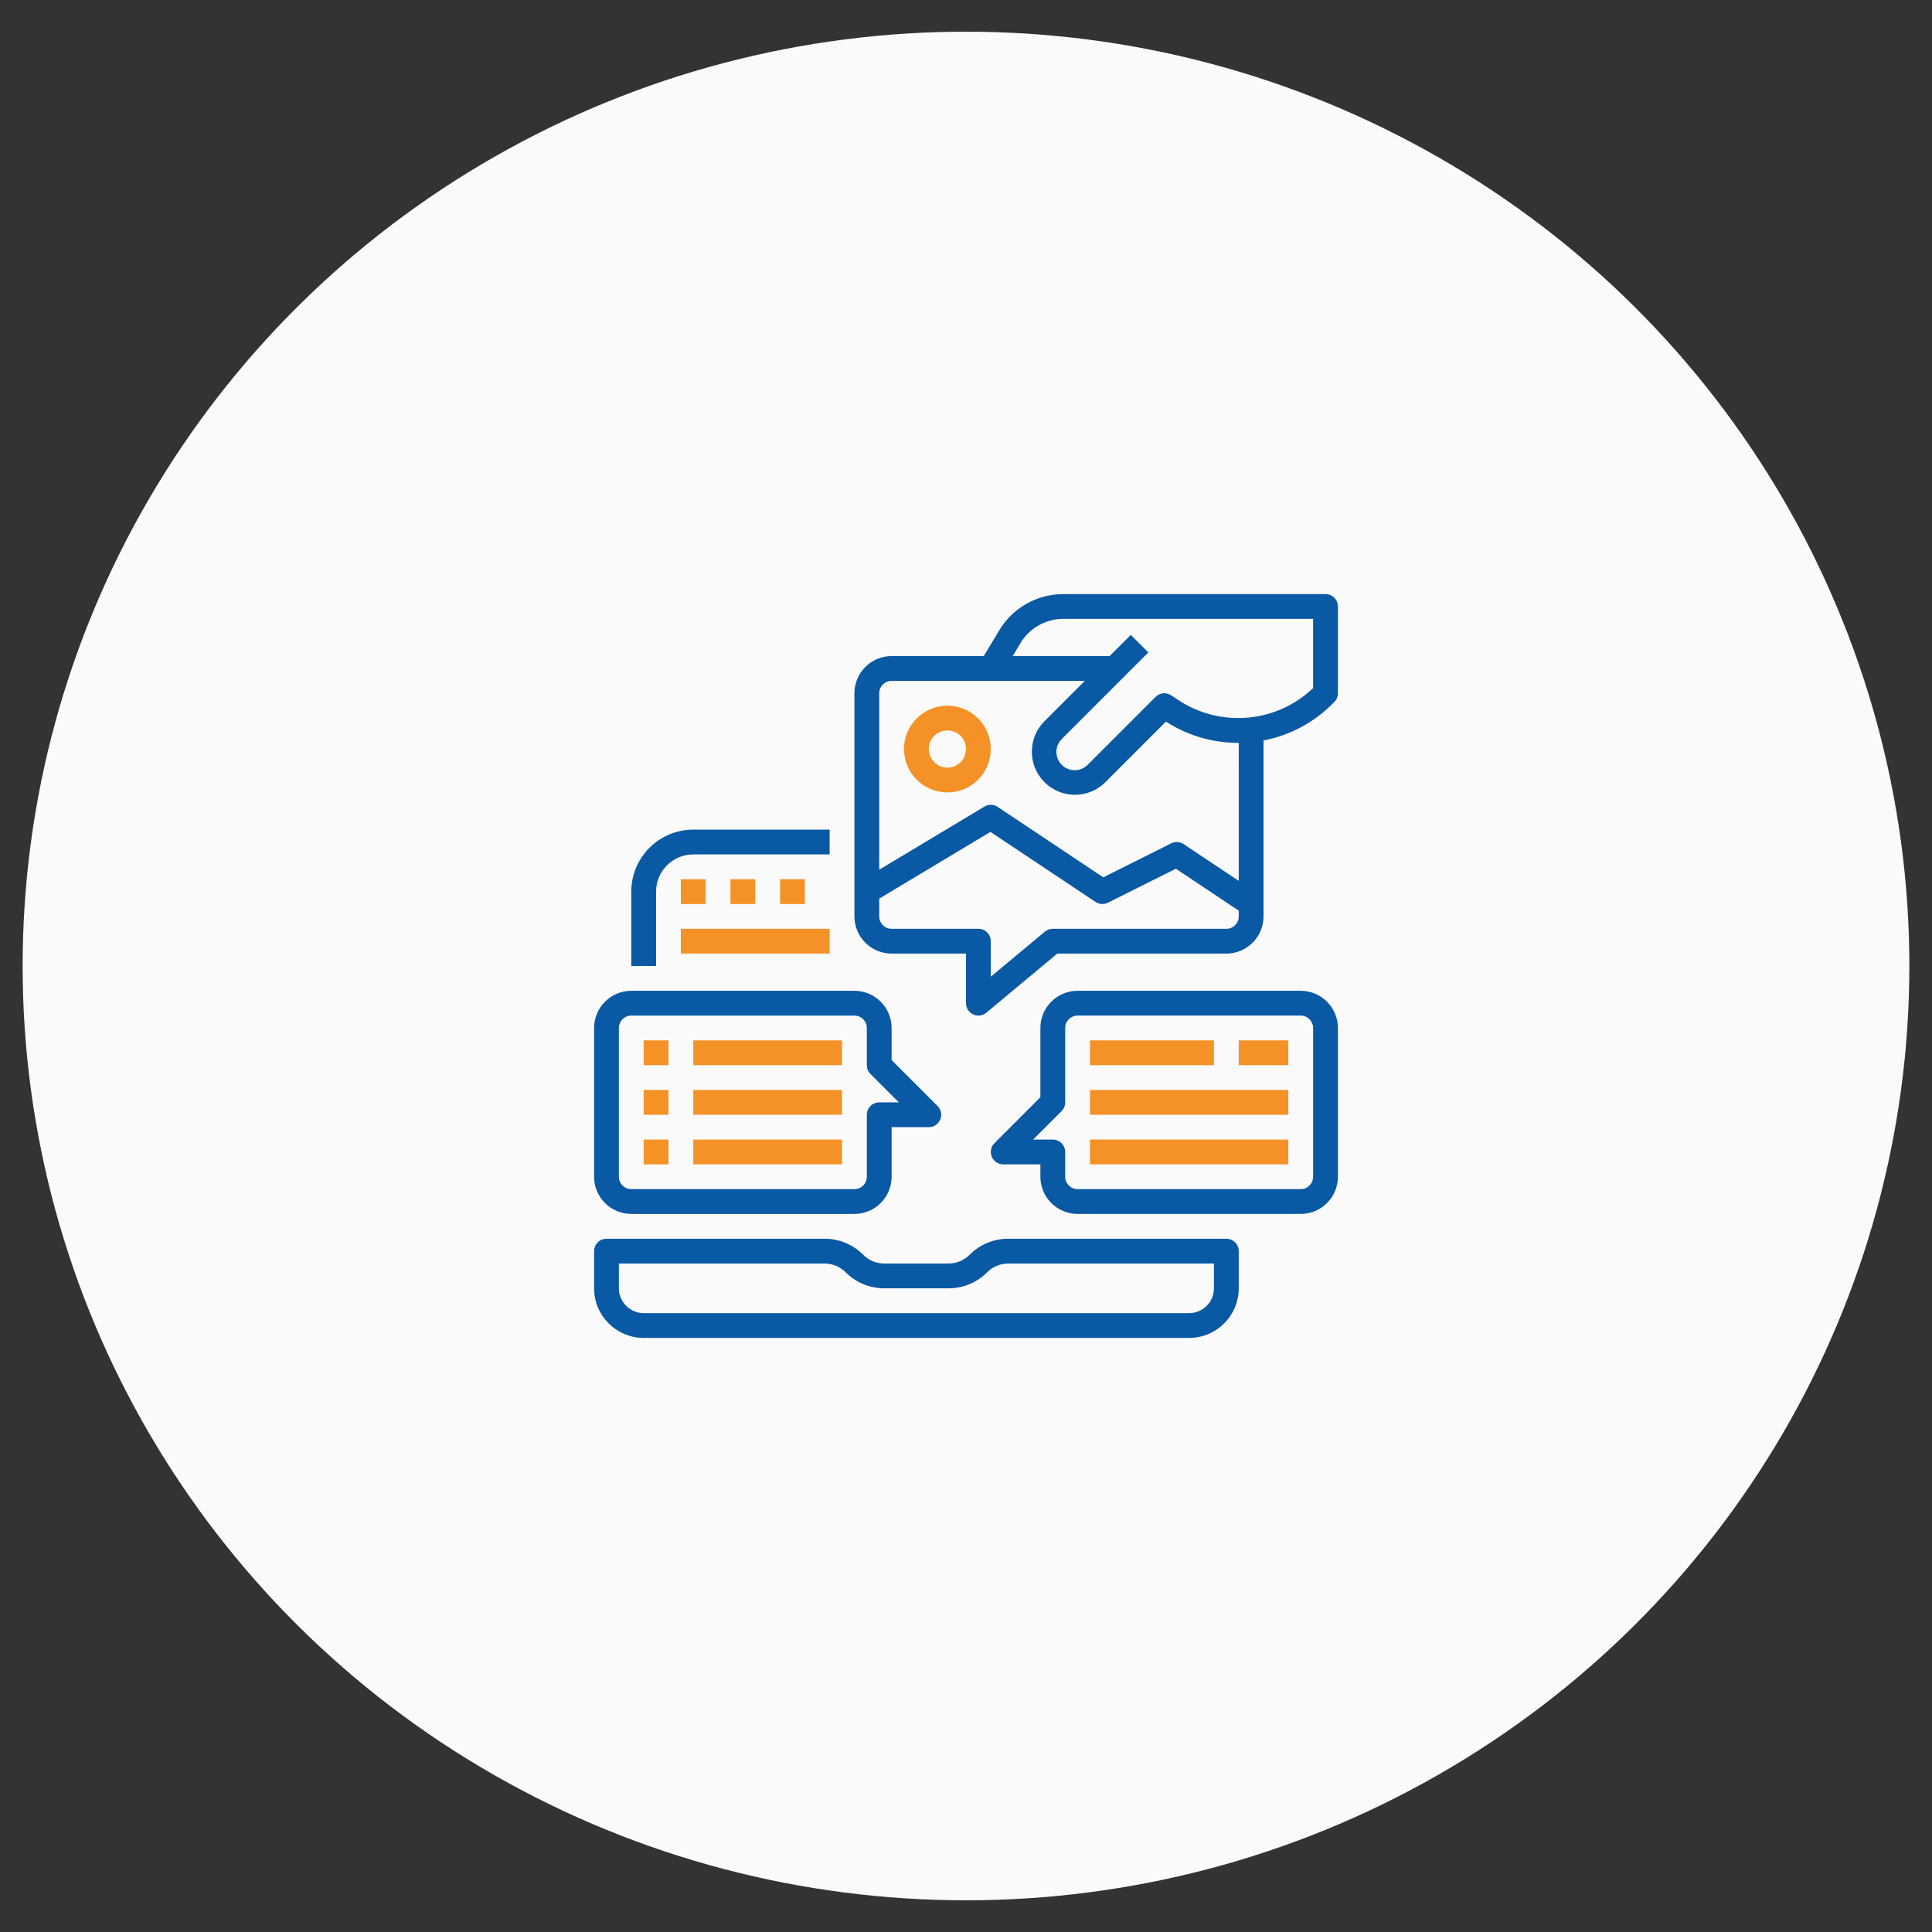
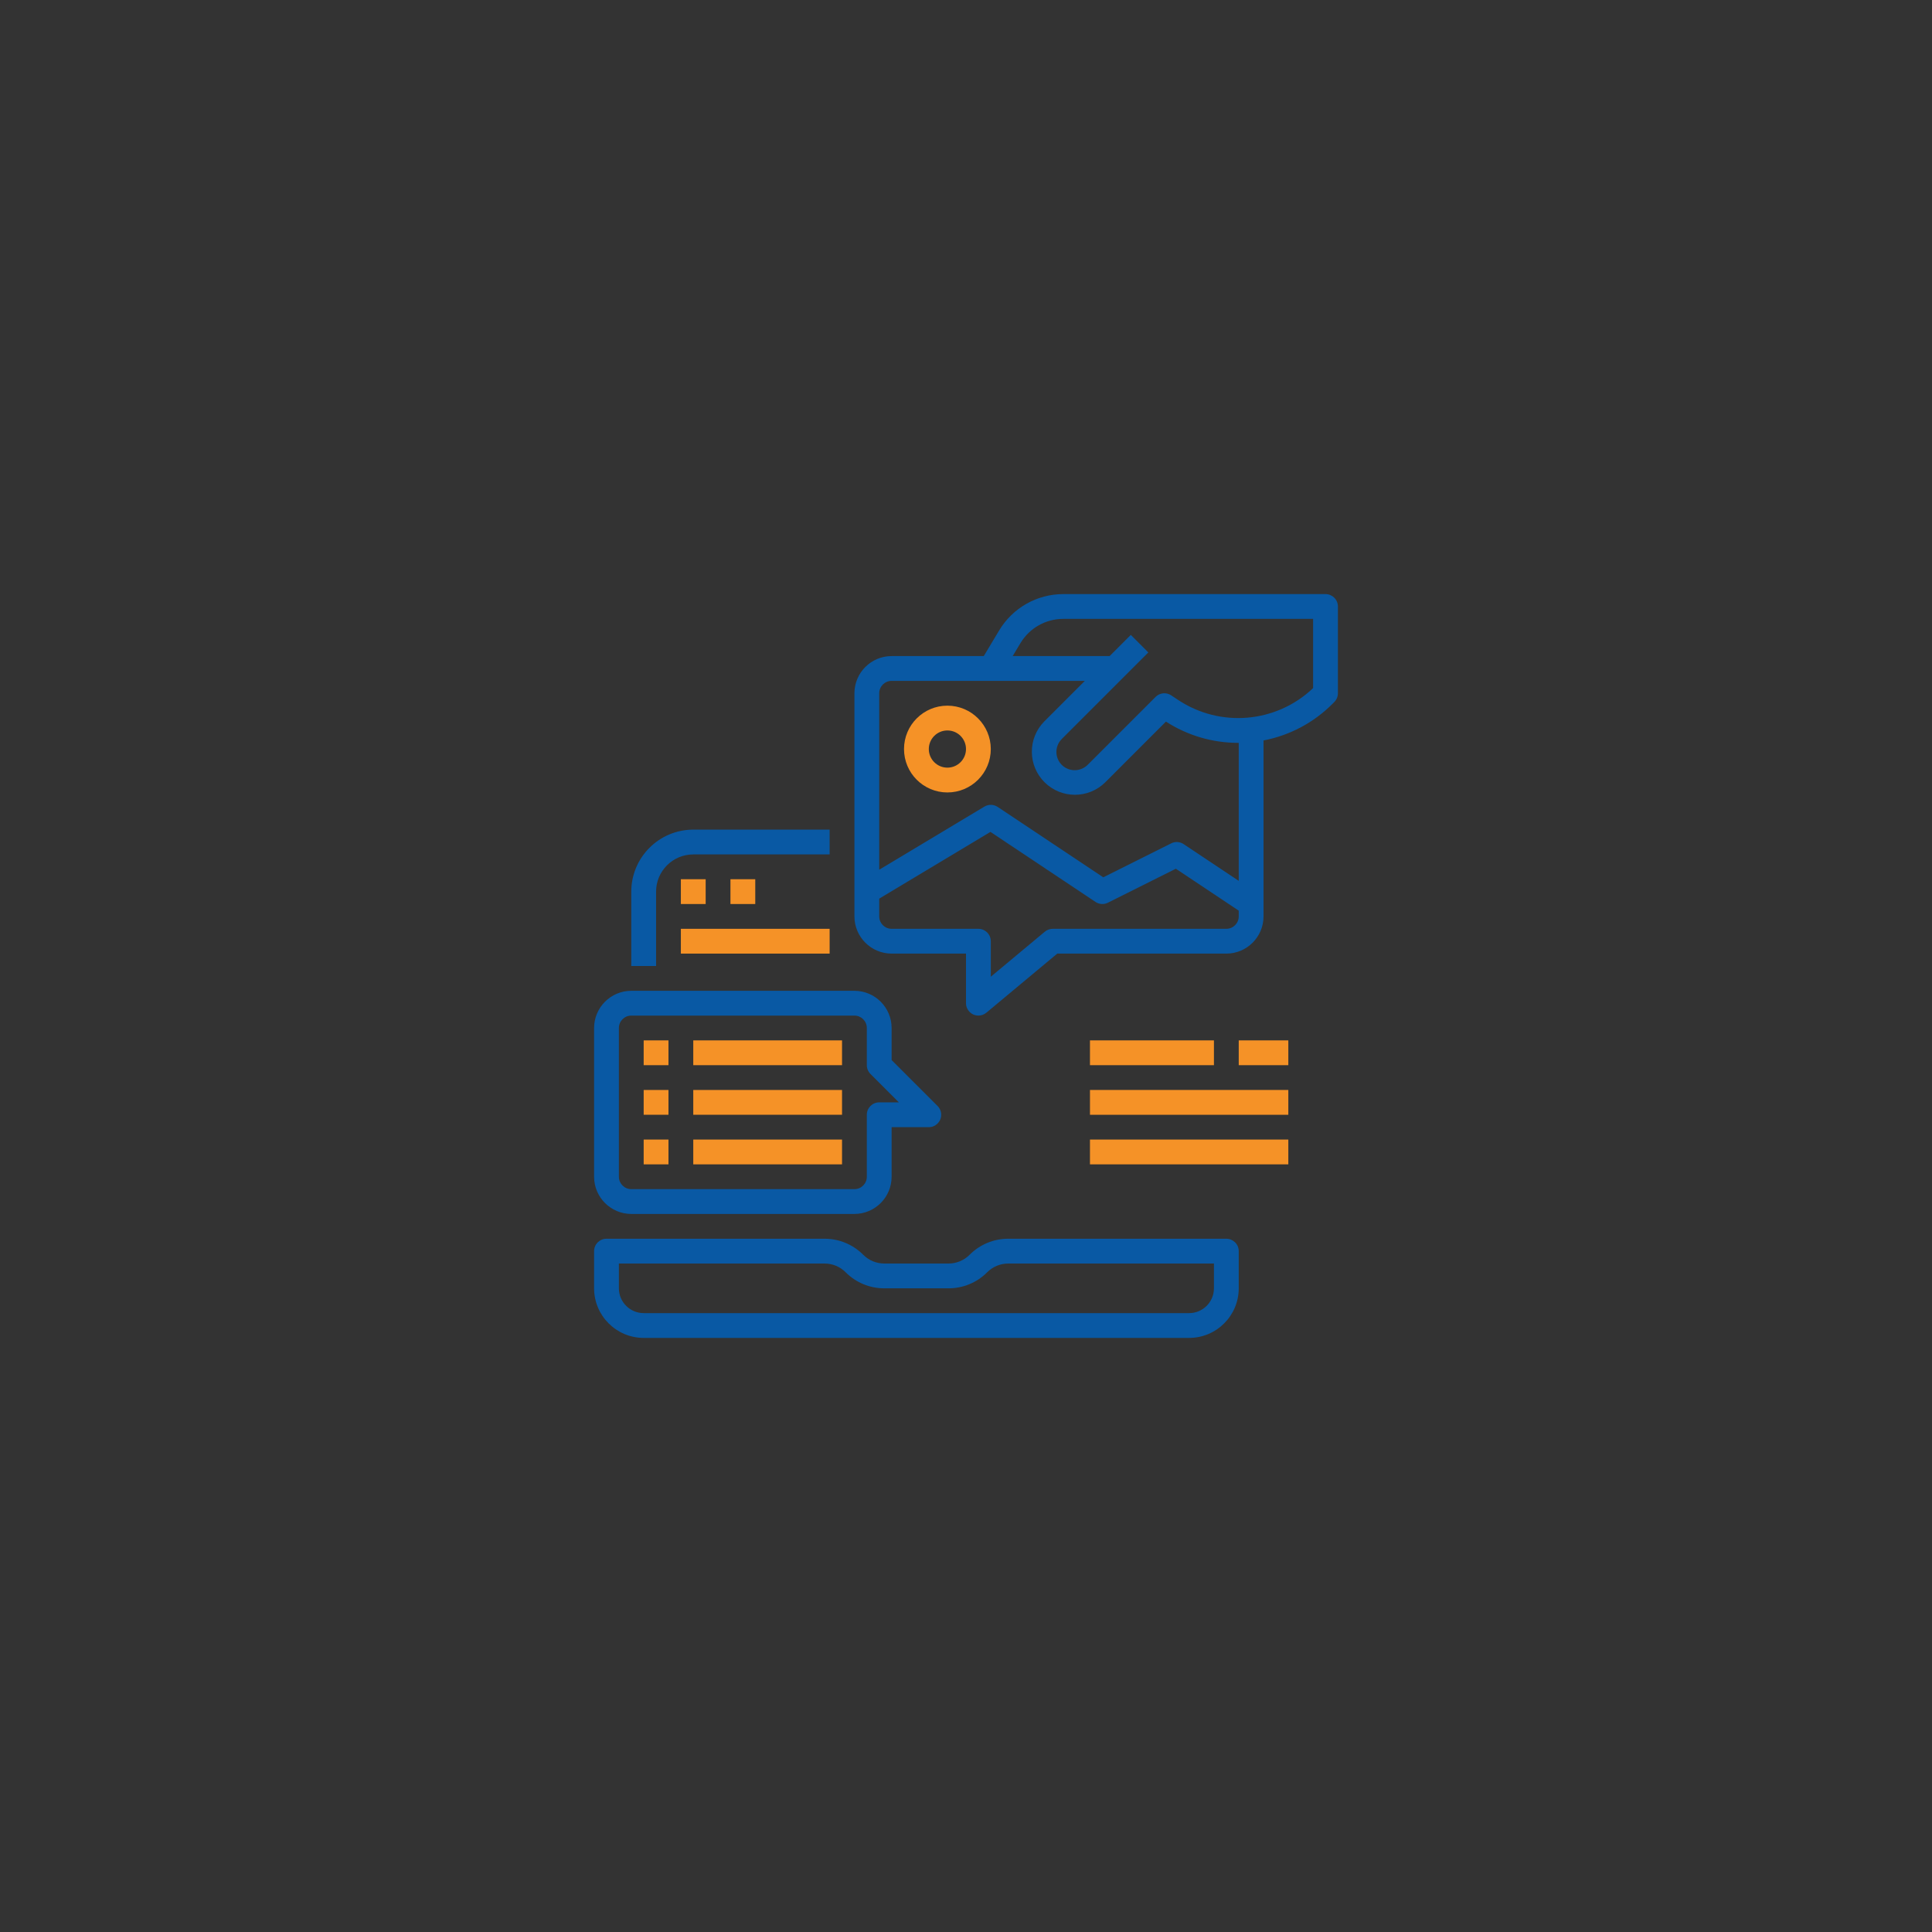
<svg xmlns="http://www.w3.org/2000/svg" version="1.1" id="Layer_1" x="0px" y="0px" width="800px" height="800px" viewBox="0 0 800 800" xml:space="preserve">
  <rect x="0" y="0" width="800" height="800" fill="#333333" stroke="none" />
-   <ellipse fill="#FAFAFA" cx="400" cy="400" rx="390.625" ry="386.875" />
  <g>
    <path fill="#0959A4" d="M-236.204,296.041c-0.721-16.367-3.367-27.619-7.158-37.369c-3.912-10.349-9.93-19.615-17.813-27.318 c-7.703-7.823-17.029-13.901-27.262-17.751c-9.807-3.791-21-6.438-37.367-7.16c-16.486-0.783-21.723-0.963-63.543-0.963 c-41.818,0-47.056,0.181-63.481,0.902c-16.367,0.722-27.619,3.371-37.366,7.16c-10.352,3.911-19.618,9.928-27.32,17.812 c-7.823,7.703-13.898,17.029-17.751,27.259c-3.792,9.809-6.438,20.999-7.16,37.366c-0.783,16.488-0.964,21.724-0.964,63.544 c0,41.819,0.181,47.056,0.903,63.481c0.722,16.367,3.371,27.619,7.162,37.368c3.912,10.352,9.987,19.616,17.81,27.318 c7.703,7.822,17.03,13.899,27.259,17.752c9.809,3.791,21,6.438,37.369,7.159c16.426,0.724,21.663,0.9,63.482,0.9 c41.822,0,47.056-0.179,63.484-0.9c16.365-0.724,27.618-3.368,37.365-7.159c20.701-8.005,37.066-24.371,45.07-45.07 c3.789-9.808,6.439-21.001,7.16-37.368c0.721-16.428,0.901-21.662,0.901-63.481C-235.423,317.703-235.481,312.469-236.204,296.041z M-263.942,421.804c-0.662,15.043-3.188,23.166-5.295,28.582c-5.176,13.421-15.826,24.069-29.246,29.246 c-5.416,2.105-13.598,4.633-28.582,5.293c-16.246,0.726-21.119,0.902-62.219,0.902c-41.099,0-46.032-0.179-62.22-0.902 c-15.043-0.658-23.167-3.188-28.583-5.293c-6.678-2.469-12.756-6.38-17.69-11.495c-5.115-4.992-9.026-11.012-11.494-17.688 c-2.105-5.416-4.633-13.603-5.293-28.583c-0.724-16.247-0.903-21.121-0.903-62.221c0-41.101,0.179-46.033,0.903-62.22 c0.66-15.043,3.188-23.167,5.293-28.582c2.468-6.681,6.379-12.756,11.555-17.691c4.993-5.115,11.01-9.026,17.69-11.492 c5.416-2.106,13.601-4.633,28.583-5.296c16.247-0.722,21.122-0.903,62.219-0.903c41.16,0,46.033,0.181,62.222,0.903 c15.043,0.663,23.166,3.189,28.582,5.296c6.678,2.465,12.758,6.376,17.689,11.492c5.113,4.995,9.025,11.012,11.494,17.691 c2.105,5.415,4.633,13.599,5.295,28.582c0.723,16.247,0.902,21.12,0.902,62.22C-263.04,400.743-263.22,405.556-263.942,421.804z" />
    <path fill="#F59227" d="M-389.346,280.396c-43.685,0-79.127,35.44-79.127,79.128c0,43.687,35.444,79.128,79.127,79.128 c43.688,0,79.131-35.44,79.131-79.128C-310.216,315.837-345.657,280.396-389.346,280.396z M-389.346,410.853 c-28.34,0-51.328-22.986-51.328-51.329s22.987-51.328,51.328-51.328c28.344,0,51.329,22.985,51.329,51.328 S-361.003,410.853-389.346,410.853z" />
    <path fill="#F59227" d="M-288.612,277.267c0,10.2-8.271,18.474-18.477,18.474c-10.201,0-18.475-8.272-18.475-18.474 c0-10.203,8.271-18.474,18.475-18.474C-296.884,258.794-288.612,267.063-288.612,277.267z" />
  </g>
  <g id="Outline">
    <path fill="#0959A4" d="M271.667,369.2c0.01-8.501,6.899-15.391,15.4-15.399h56.466v-10.267h-56.466 c-14.169,0.016-25.651,11.498-25.667,25.667V400h10.267V369.2z" />
    <path fill="#F59227" d="M392.3,292.2c-9.923,0-17.967,8.044-17.967,17.967c0,9.923,8.044,17.967,17.967,17.967 c9.922,0,17.967-8.044,17.967-17.967C410.255,300.249,402.219,292.211,392.3,292.2z M392.3,317.866c-4.253,0-7.7-3.447-7.7-7.7 s3.447-7.7,7.7-7.7c4.252,0,7.7,3.447,7.7,7.7C399.995,314.417,396.551,317.862,392.3,317.866z" />
    <path fill="#0959A4" d="M548.866,246H440.198c-10.812,0.031-20.821,5.7-26.411,14.954l-6.427,10.712H369.2 c-8.501,0.01-15.39,6.899-15.399,15.4v92.4c0.009,8.501,6.898,15.391,15.399,15.399H400V415.4c0,2.834,2.299,5.133,5.134,5.133 c1.2,0,2.363-0.421,3.286-1.189l29.375-24.478H507.8c8.502-0.009,15.391-6.898,15.4-15.399v-72.864 c10.835-2.073,20.794-7.365,28.575-15.185l0.722-0.722c0.962-0.962,1.503-2.269,1.503-3.629v-35.934 C554,248.298,551.701,246,548.866,246z M512.934,379.467c-0.004,2.833-2.3,5.13-5.134,5.133h-71.866 c-1.2,0-2.364,0.421-3.287,1.189l-22.379,18.65v-14.706c0-2.835-2.299-5.133-5.134-5.133H369.2c-2.833-0.003-5.13-2.3-5.133-5.133 v-7.361l46.054-27.633l43.498,28.998c1.532,1.022,3.496,1.144,5.143,0.321l28.136-14.068l26.036,17.357V379.467z M512.934,364.742 l-22.819-15.213c-1.533-1.022-3.495-1.145-5.144-0.321l-28.135,14.068l-43.722-29.148c-1.651-1.1-3.788-1.15-5.489-0.128 l-43.558,26.133v-73.066c0.003-2.833,2.299-5.131,5.133-5.134h80.008l-16.813,16.812c-6.912,7.019-6.826,18.313,0.192,25.227 c6.943,6.838,18.091,6.839,25.035,0.001l25.17-25.172c8.916,5.754,19.305,8.81,29.916,8.799c0.075,0,0.15-0.005,0.226-0.006 V364.742z M543.732,284.922c-15.229,14.506-38.478,16.522-55.978,4.856l-2.774-1.849c-2.036-1.358-4.747-1.089-6.478,0.642 l-28.141,28.141c-2.671,2.65-6.878,2.95-9.897,0.705c-3.345-2.509-4.021-7.255-1.513-10.6c0.216-0.286,0.45-0.557,0.702-0.81 l25.575-25.576l10.268-10.267l-7.261-7.262l-8.763,8.763h-40.141l3.258-5.43c3.727-6.17,10.4-9.949,17.607-9.97h103.534V284.922z" />
-     <path fill="#0959A4" d="M538.601,410.267h-92.4c-8.501,0.011-15.391,6.899-15.4,15.399v28.674l-19.029,19.029 c-2.005,2.006-2.005,5.256,0,7.26c0.962,0.963,2.268,1.504,3.629,1.504h15.4v5.134c0.01,8.501,6.899,15.391,15.4,15.4h92.4 c8.5-0.01,15.39-6.899,15.399-15.4v-61.601C553.99,417.166,547.101,410.277,538.601,410.267L538.601,410.267z M543.732,487.267 c-0.003,2.834-2.299,5.13-5.132,5.133h-92.4c-2.834-0.003-5.13-2.299-5.134-5.133V477c0-2.835-2.298-5.133-5.133-5.133h-8.142 l11.771-11.771c0.964-0.964,1.504-2.269,1.504-3.63v-30.801c0.004-2.833,2.3-5.129,5.134-5.133h92.4 c2.833,0.004,5.129,2.3,5.132,5.133V487.267z" />
    <path fill="#F59227" d="M451.333,430.801h51.334v10.266h-51.334V430.801z" />
    <path fill="#F59227" d="M512.934,430.801h20.533v10.266h-20.533V430.801z" />
    <path fill="#F59227" d="M451.333,471.867h82.134v10.266h-82.134V471.867z" />
    <path fill="#F59227" d="M451.333,451.334h82.134V461.6h-82.134V451.334z" />
    <path fill="#F59227" d="M281.933,364.067H292.2v10.267h-10.267V364.067z" />
    <path fill="#F59227" d="M302.467,364.067h10.267v10.267h-10.267V364.067z" />
-     <path fill="#F59227" d="M323,364.067h10.267v10.267H323V364.067z" />
    <path fill="#F59227" d="M281.933,384.6h61.6v10.266h-61.6V384.6z" />
    <path fill="#0959A4" d="M261.4,502.667h92.4c8.501-0.01,15.39-6.899,15.399-15.4v-20.533h15.4c2.835,0,5.133-2.298,5.134-5.134 c0-1.361-0.541-2.666-1.504-3.629l-19.03-19.031v-13.273c-0.009-8.5-6.898-15.389-15.399-15.399h-92.4 c-8.501,0.011-15.39,6.899-15.4,15.399v61.601C246.01,495.768,252.898,502.657,261.4,502.667L261.4,502.667z M256.267,425.666 c0.003-2.833,2.3-5.129,5.133-5.133h92.4c2.833,0.004,5.13,2.3,5.133,5.133v15.4c0,1.361,0.541,2.668,1.503,3.63l11.771,11.771 h-8.14c-2.835,0-5.134,2.299-5.134,5.133v25.667c-0.003,2.834-2.299,5.13-5.133,5.133h-92.4c-2.833-0.003-5.13-2.299-5.133-5.133 V425.666z" />
    <path fill="#F59227" d="M266.533,430.801H276.8v10.266h-10.267V430.801z" />
    <path fill="#F59227" d="M266.533,451.334H276.8V461.6h-10.267V451.334z" />
    <path fill="#F59227" d="M266.533,471.867H276.8v10.266h-10.267V471.867z" />
    <path fill="#F59227" d="M287.067,430.801h61.6v10.266h-61.6V430.801z" />
    <path fill="#F59227" d="M287.067,451.334h61.6V461.6h-61.6V451.334z" />
    <path fill="#F59227" d="M287.067,471.867h61.6v10.266h-61.6V471.867z" />
    <path fill="#0959A4" d="M507.8,512.934h-90.274c-6.013-0.017-11.782,2.372-16.022,6.636c-2.318,2.332-5.474,3.64-8.762,3.631 h-26.548c-3.289,0.009-6.444-1.299-8.762-3.631c-4.24-4.264-10.01-6.652-16.022-6.636h-90.274c-2.836,0-5.134,2.298-5.134,5.133 v15.4c0.013,11.335,9.198,20.521,20.533,20.533h225.866c11.336-0.012,20.521-9.198,20.534-20.533v-15.4 C512.934,515.231,510.635,512.934,507.8,512.934z M502.667,533.467c-0.007,5.667-4.601,10.26-10.268,10.267H266.533 c-5.667-0.007-10.26-4.6-10.267-10.267V523.2h85.141c3.288-0.009,6.444,1.298,8.762,3.63c4.24,4.264,10.01,6.652,16.022,6.637 h26.548c6.013,0.016,11.782-2.373,16.023-6.637c2.318-2.332,5.474-3.639,8.762-3.63h85.142V533.467z" />
  </g>
</svg>